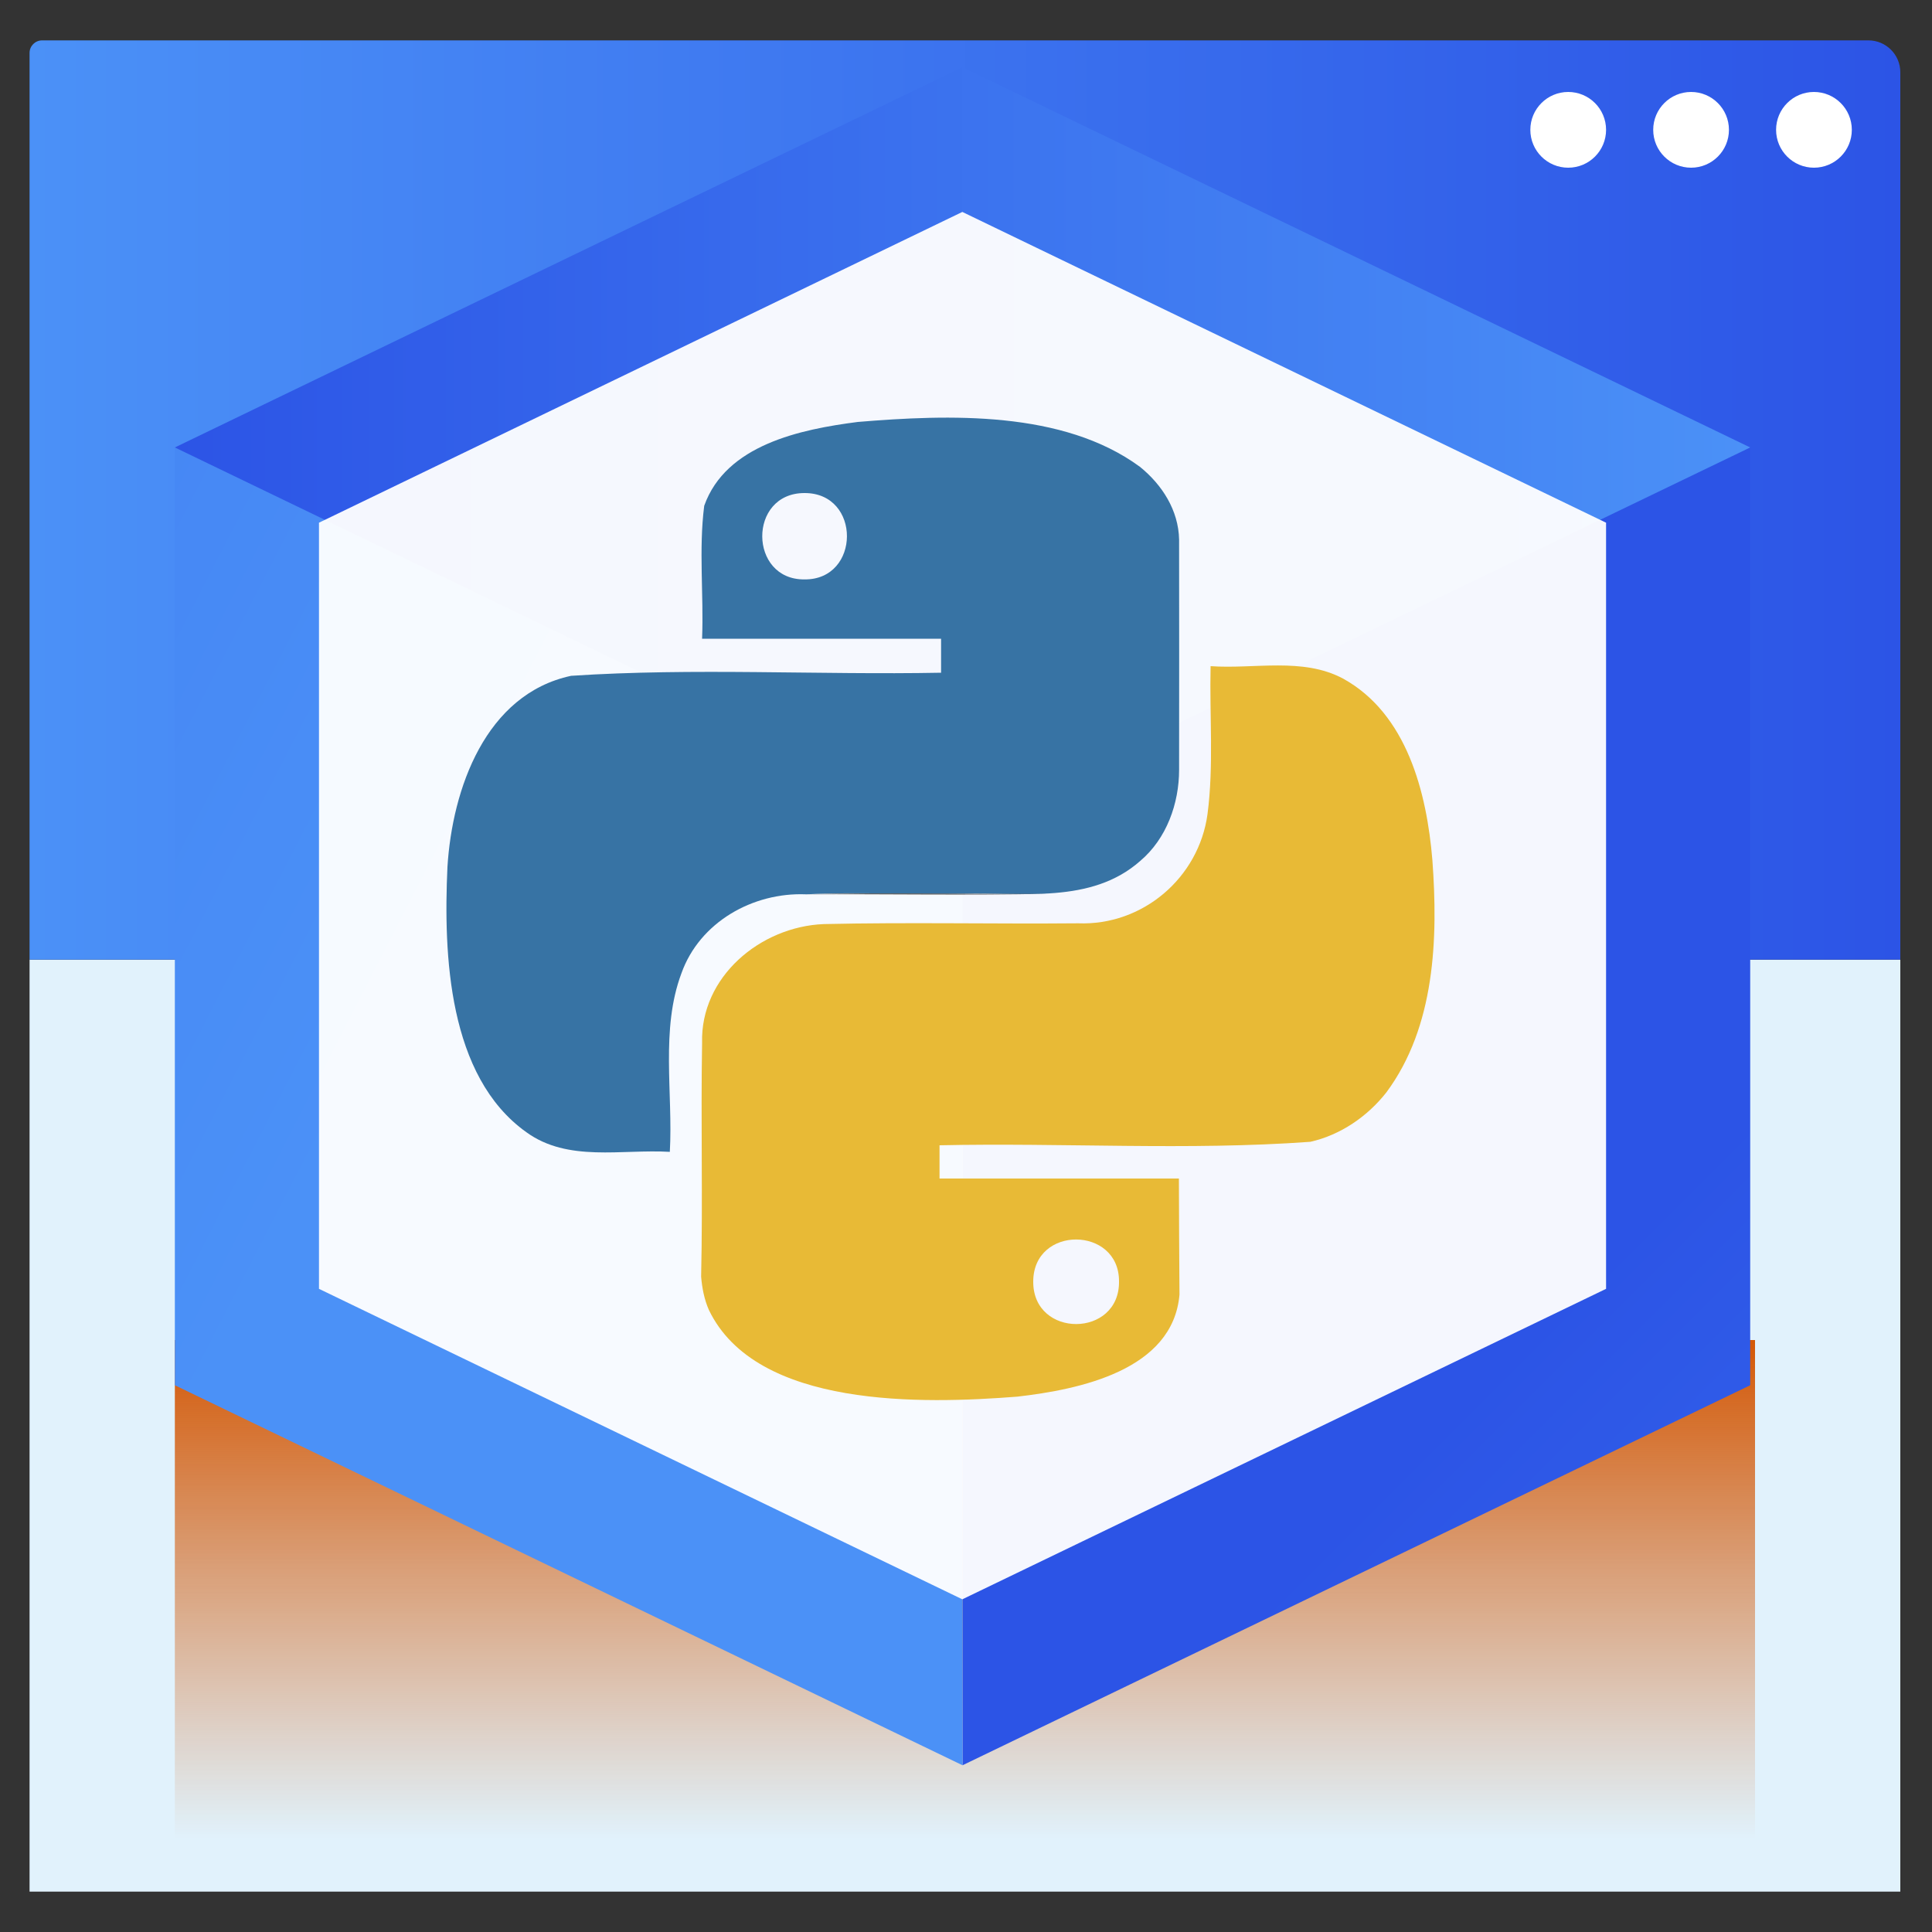
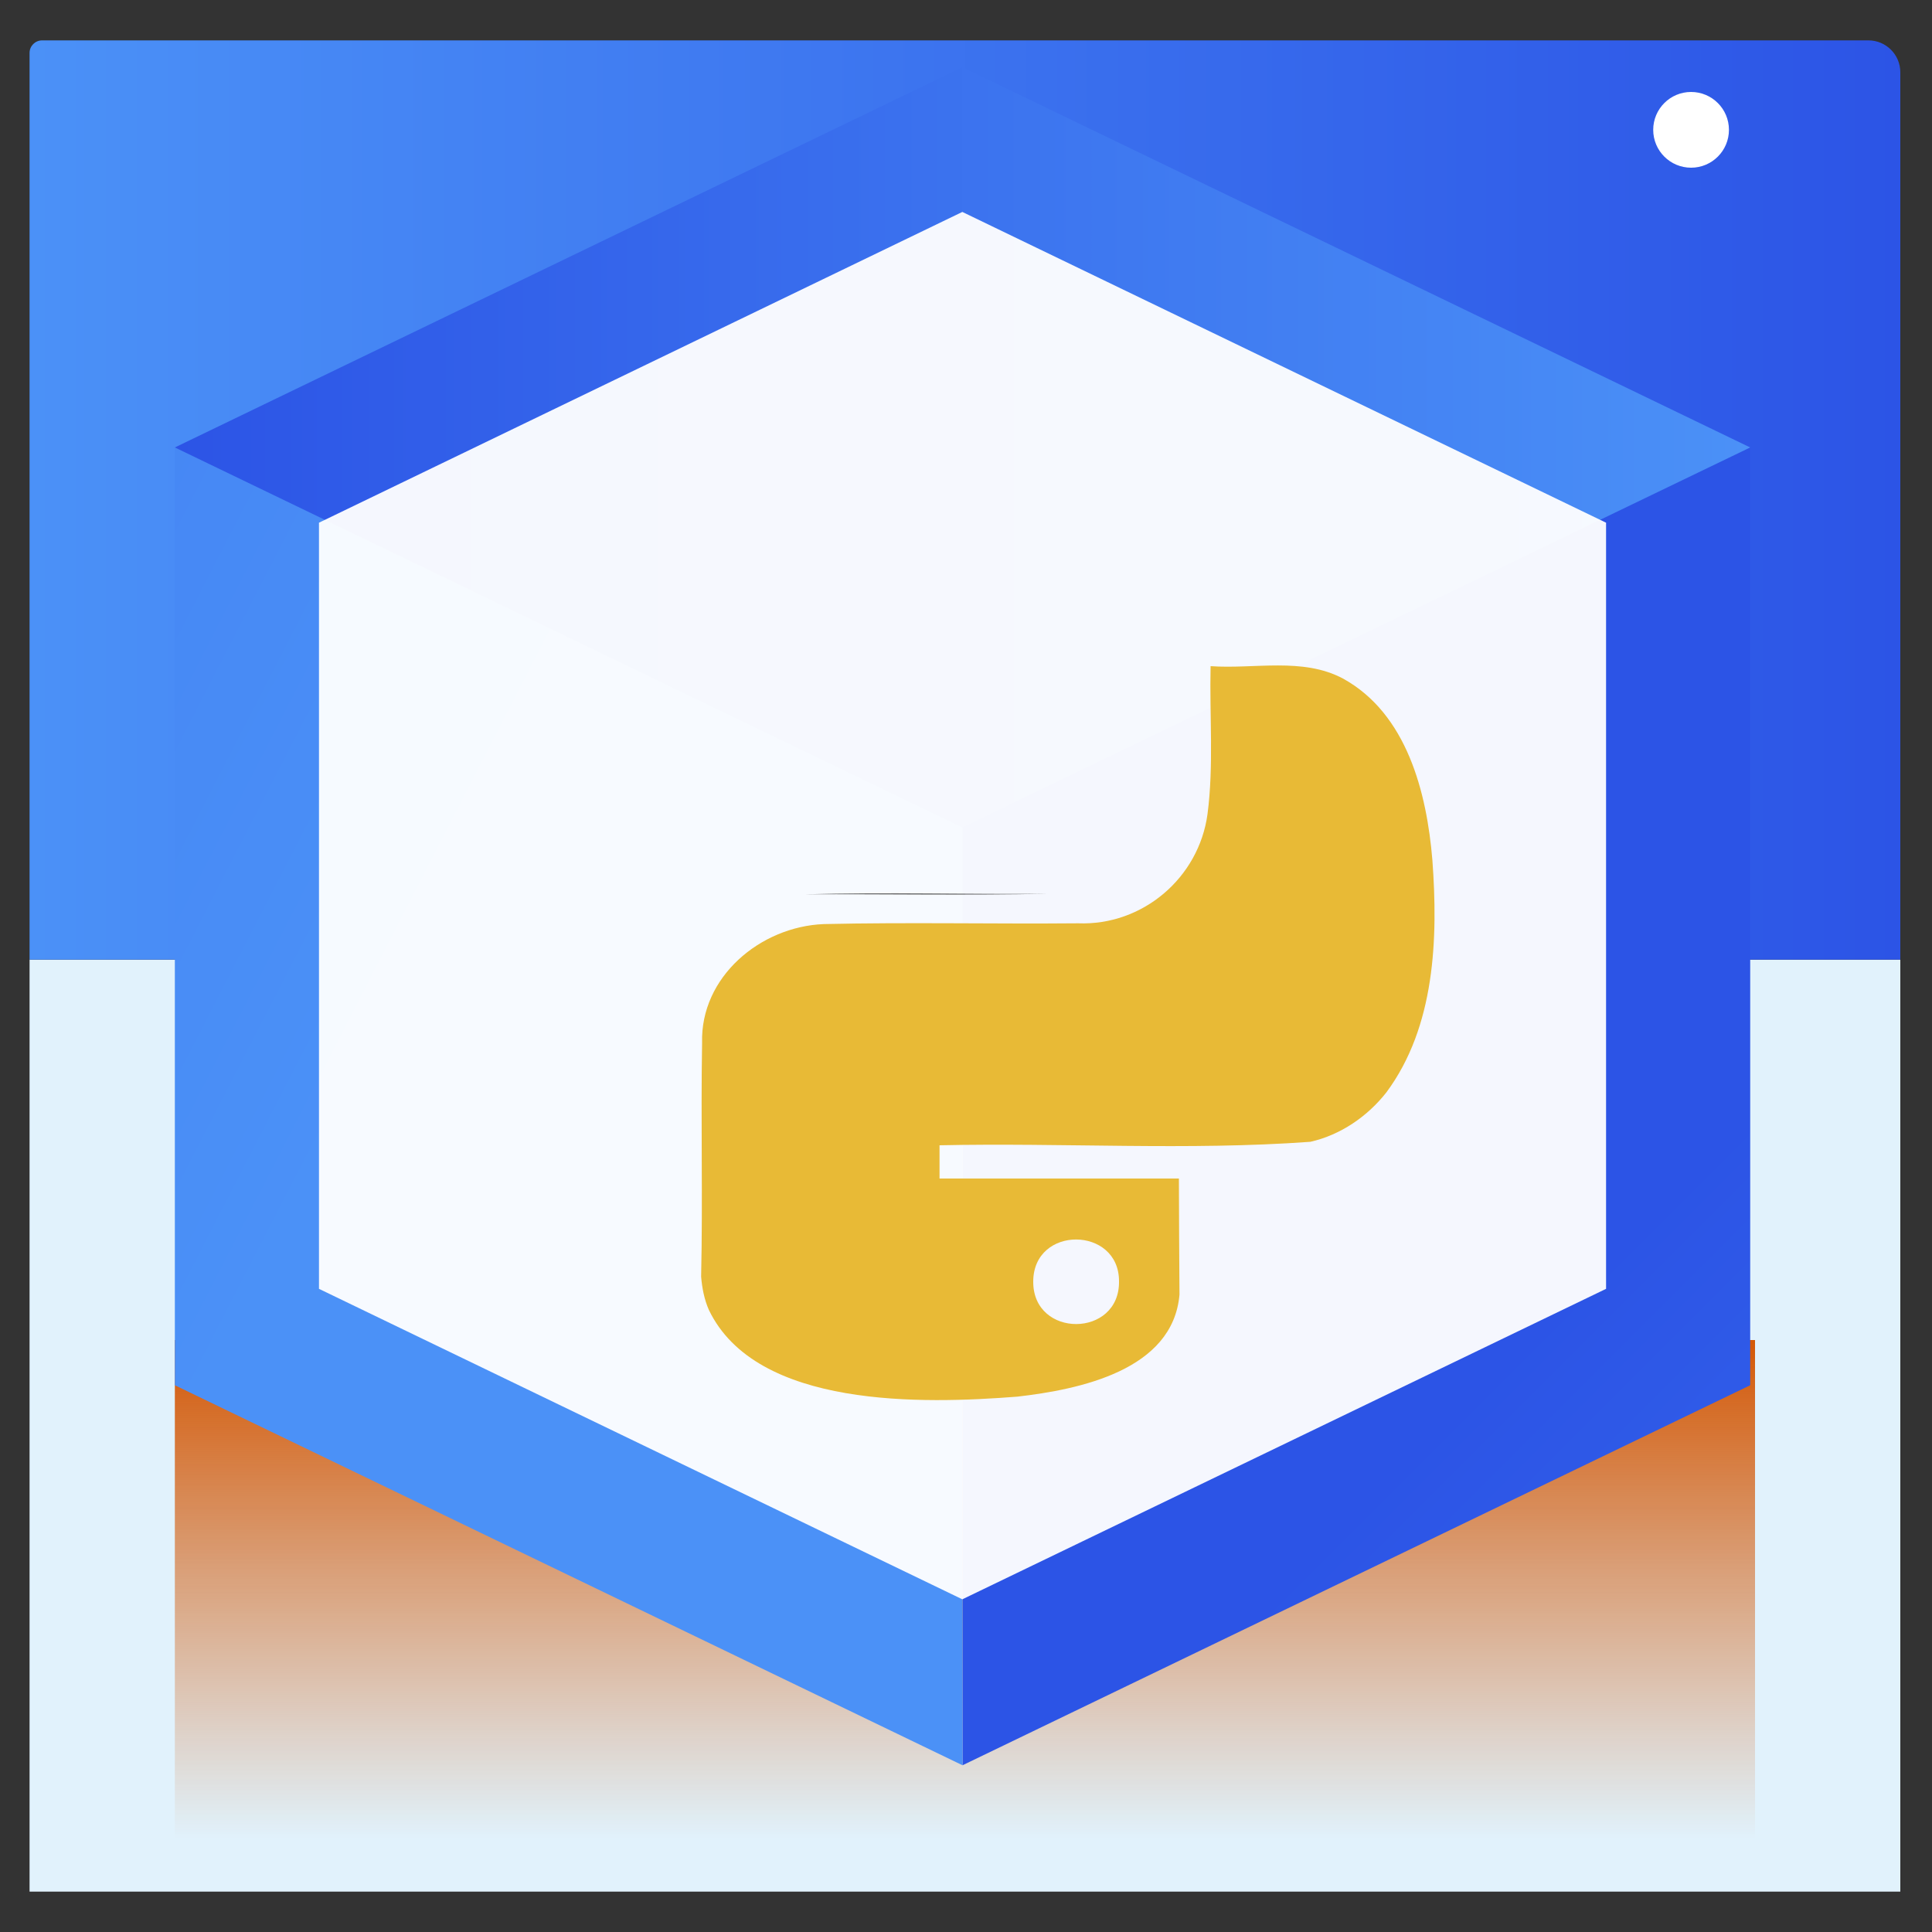
<svg xmlns="http://www.w3.org/2000/svg" xmlns:xlink="http://www.w3.org/1999/xlink" id="Layer_1" data-name="Layer 1" viewBox="0 0 100 100">
  <rect x="0" y="0" width="100" height="100" fill="#333333" stroke="none" />
  <defs>
    <style>
      .cls-1 {
        fill: url(#linear-gradient-2);
      }

      .cls-2, .cls-3 {
        fill: #fff;
      }

      .cls-3 {
        opacity: .95;
      }

      .cls-4 {
        fill: #646464;
      }

      .cls-5 {
        fill: url(#linear-gradient-5);
      }

      .cls-6 {
        fill: #e1f2fc;
      }

      .cls-7 {
        fill: #3773a4;
      }

      .cls-8 {
        fill: url(#linear-gradient-3);
      }

      .cls-9 {
        fill: url(#linear-gradient);
      }

      .cls-10 {
        fill: #e8ba36;
      }

      .cls-11 {
        fill: url(#linear-gradient-4);
      }
    </style>
    <linearGradient id="linear-gradient" x1="1.53" y1="25.88" x2="98.36" y2="25.88" gradientUnits="userSpaceOnUse">
      <stop offset="0" stop-color="#4b91f7" />
      <stop offset="1" stop-color="#2c54e6" />
    </linearGradient>
    <linearGradient id="linear-gradient-2" x1="-275.96" y1="68.66" x2="-275.96" y2="95.17" gradientTransform="translate(325.91 165.04) scale(1 -1)" gradientUnits="userSpaceOnUse">
      <stop offset="0" stop-color="#d35400" />
      <stop offset="1" stop-color="#d35400" stop-opacity="0" />
    </linearGradient>
    <linearGradient id="linear-gradient-3" x1="-372.86" y1="133.9" x2="-306.59" y2="67.63" gradientTransform="translate(-226.02) rotate(-180) scale(1 -1)" xlink:href="#linear-gradient" />
    <linearGradient id="linear-gradient-4" x1="-246.92" y1="52.86" x2="-105.76" y2="-19.85" gradientTransform="translate(-226.02) rotate(-180) scale(1 -1)" xlink:href="#linear-gradient" />
    <linearGradient id="linear-gradient-5" x1="-316.6" y1="23.15" x2="-235.07" y2="23.15" gradientTransform="translate(-226.02) rotate(-180) scale(1 -1)" xlink:href="#linear-gradient" />
  </defs>
  <g>
    <rect class="cls-6" x="1.53" y="49.67" width="96.83" height="48.24" />
    <path class="cls-9" d="m2.18,2.09h94.53c.91,0,1.65.74,1.65,1.65v45.93H1.53V2.74c0-.36.29-.65.65-.65Z" />
-     <circle class="cls-2" cx="93.89" cy="6.72" r="1.96" />
    <circle class="cls-2" cx="87.53" cy="6.72" r="1.96" />
-     <circle class="cls-2" cx="81.17" cy="6.72" r="1.96" />
  </g>
  <rect class="cls-1" x="9.05" y="69.36" width="81.79" height="26.32" transform="translate(99.89 165.04) rotate(-180)" />
  <g>
    <polygon class="cls-8" points="49.82 91.37 90.59 71.7 90.59 23.15 49.82 42.82 49.82 91.37" />
    <polygon class="cls-11" points="49.82 91.37 9.05 71.7 9.05 23.15 49.82 42.82 49.82 91.37" />
    <polygon class="cls-5" points="9.05 23.16 49.81 42.82 90.59 23.16 49.81 3.48 9.05 23.16" />
    <polygon class="cls-3" points="83.13 27.05 83.13 66.71 49.81 82.78 16.51 66.71 16.51 27.05 16.52 27.05 49.81 10.97 83.12 27.05 83.13 27.05" />
  </g>
  <g>
    <path class="cls-10" d="m61.02,61c0,2.01.02,4.01.03,6.01-.34,3.92-5.18,4.91-8.39,5.28-4.86.38-13.51.63-15.97-4.49-.24-.55-.35-1.13-.4-1.72.09-4.03-.02-8.06.05-12.09-.1-3.43,3.02-6.03,6.3-6.16,4.39-.1,8.78,0,13.16-.04,3.34.13,6.25-2.35,6.7-5.65.33-2.53.1-5.11.16-7.66,2.27.16,4.76-.47,6.85.64,3.31,1.82,4.34,5.9,4.63,9.4.3,4.07.14,8.62-2.38,12.02-.98,1.25-2.38,2.21-3.94,2.56-6.36.46-12.8.04-19.19.18v1.72h12.37Zm-7.54,5.33c-.02,2.95,4.49,2.93,4.44-.02,0-2.85-4.43-2.9-4.44.02Z" />
-     <path class="cls-7" d="m41.71,46.29c-2.74-.11-5.5,1.44-6.44,4.09-1.09,2.91-.43,6.19-.6,9.24-2.49-.15-5.27.55-7.43-1.02-4.05-2.89-4.29-9.18-4.08-13.73.25-4.04,1.97-8.94,6.4-9.89,6.35-.42,12.77-.04,19.15-.16v-1.76h-12.37c.09-2.29-.18-4.61.11-6.88,1.12-3.16,4.99-3.96,7.95-4.34,4.71-.39,10.62-.6,14.6,2.32,1.15.93,2,2.25,2.03,3.77,0,3.97.01,7.94,0,11.91,0,1.75-.65,3.57-2.01,4.72-2.54,2.25-6.13,1.61-9.25,1.7-2.68.05-5.37-.1-8.04.03Zm-.07-20.77c-2.94,0-2.89,4.5,0,4.47,2.91.03,2.95-4.48,0-4.47Z" />
    <path class="cls-4" d="m41.71,46.29c4.19-.12,8.38.01,12.57-.03-4.18.09-8.38.01-12.57.03Z" />
  </g>
</svg>